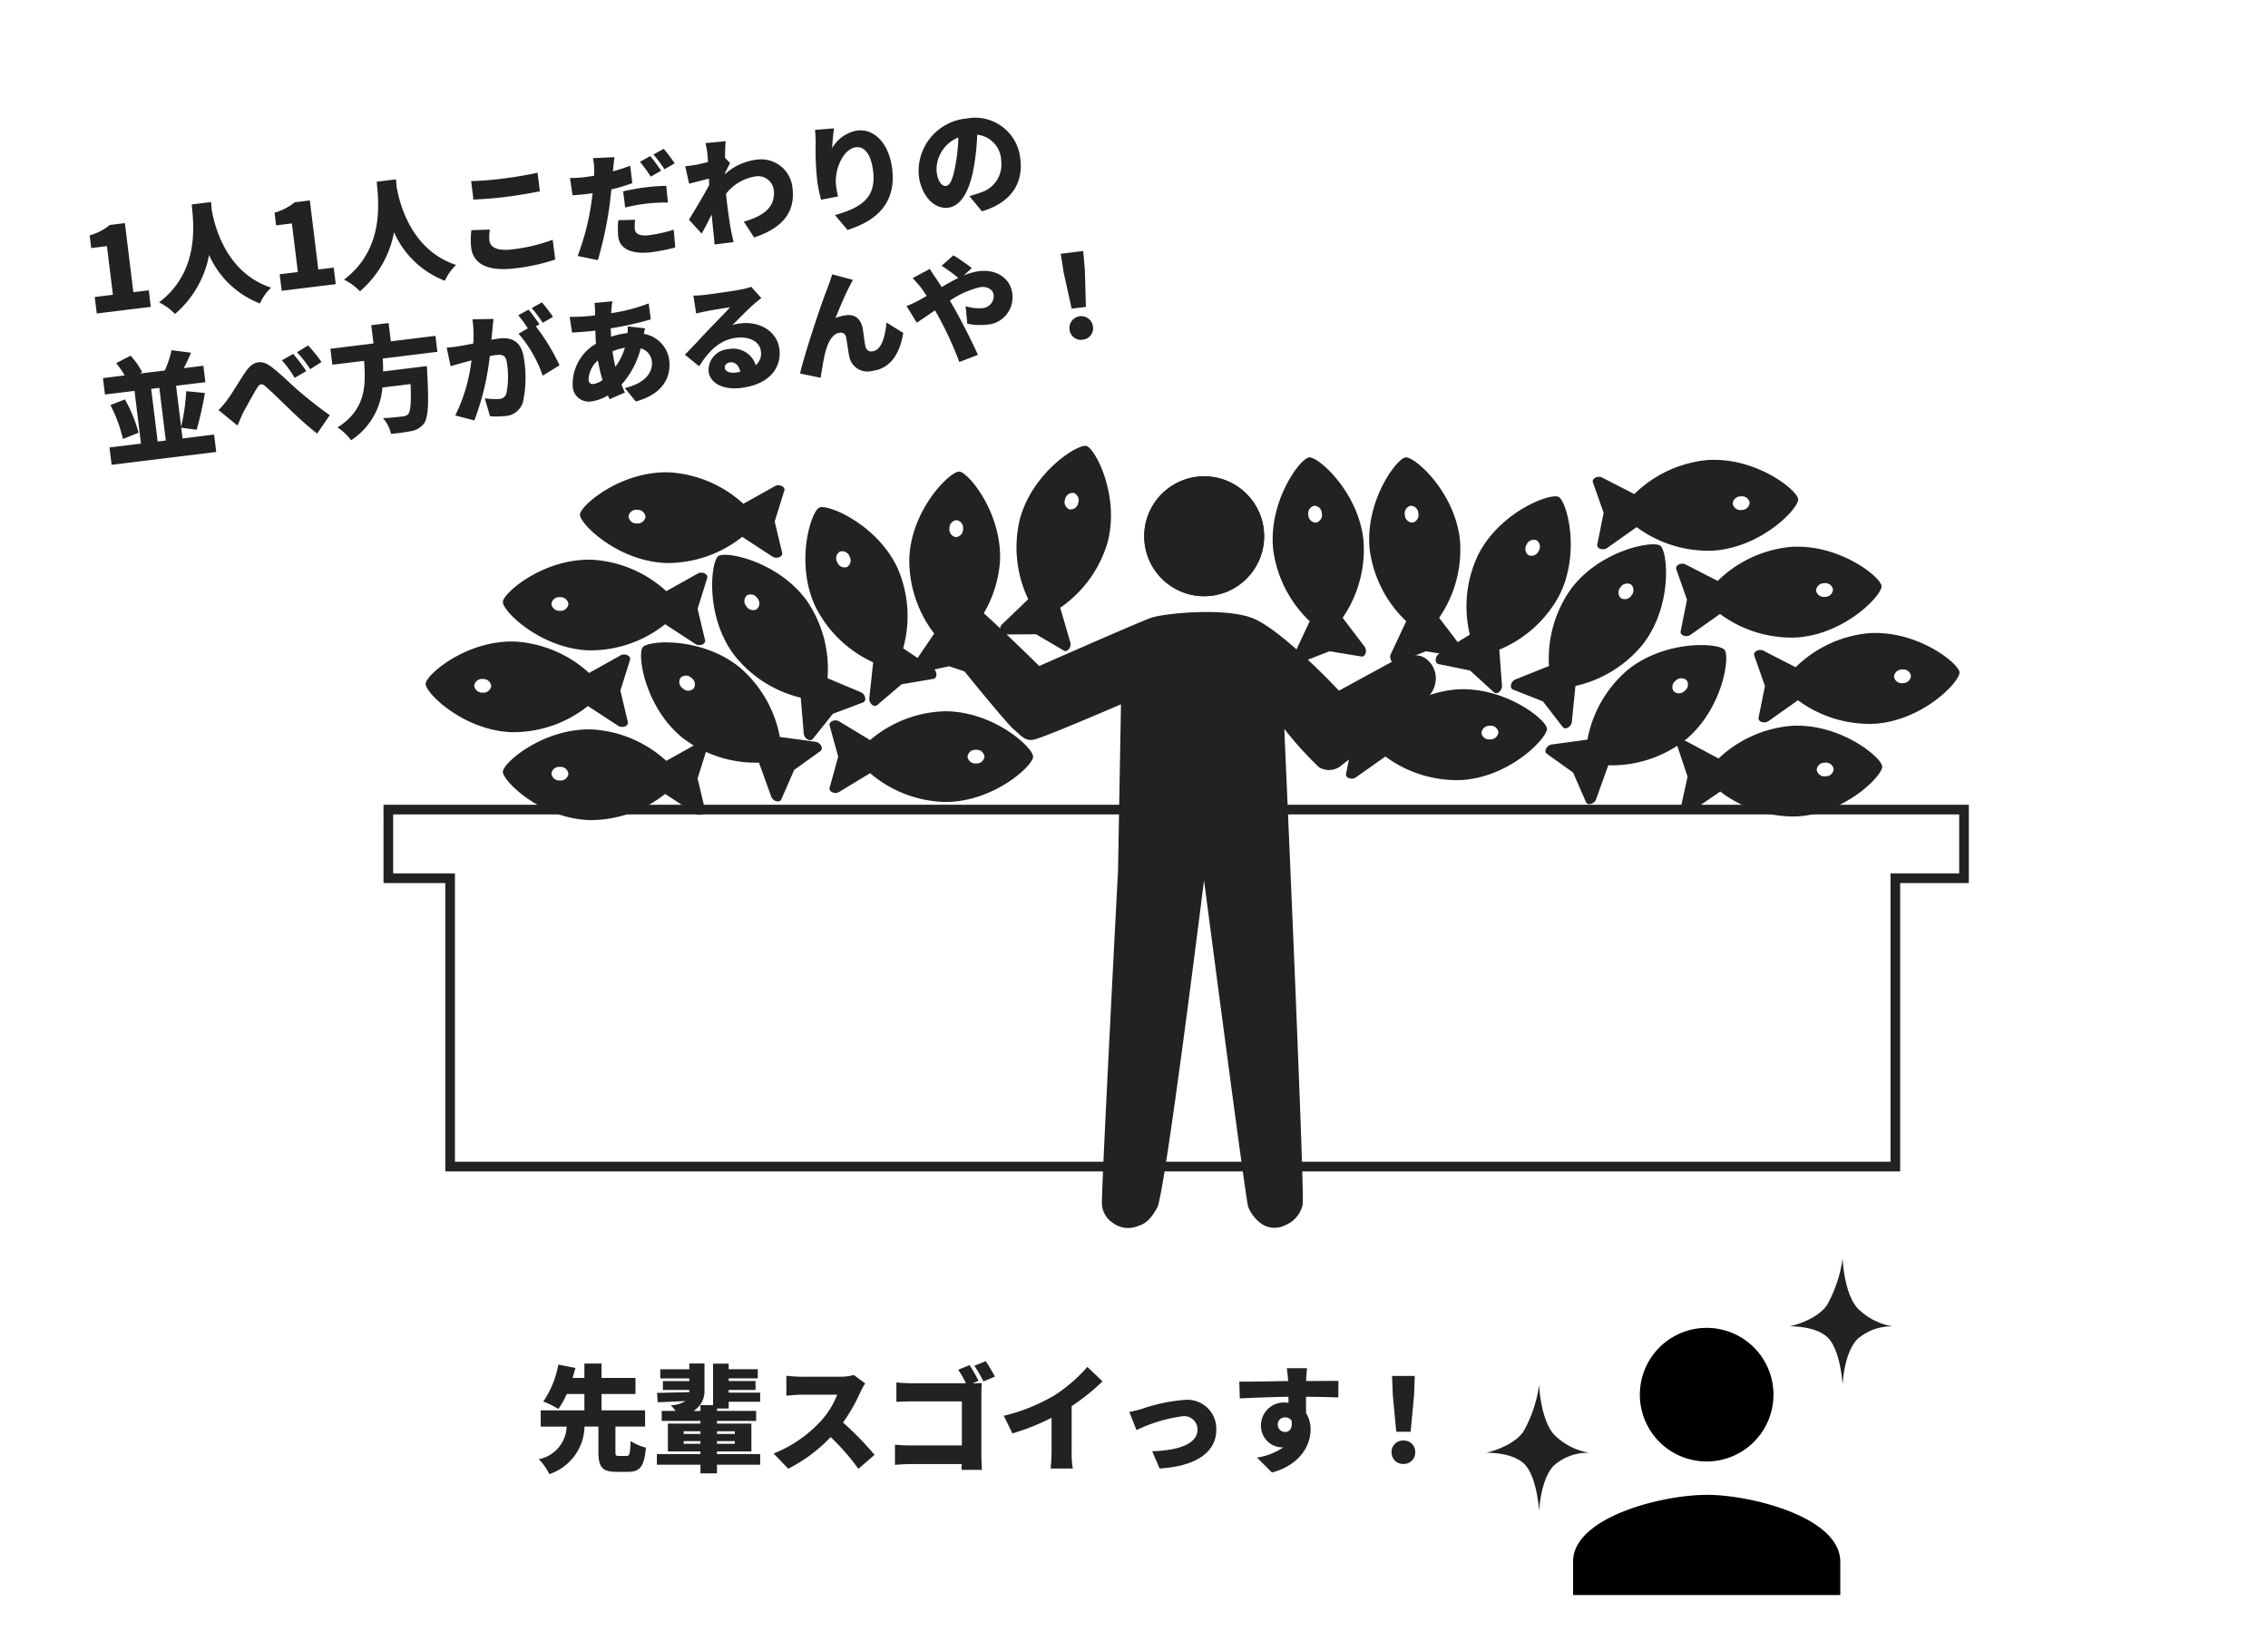
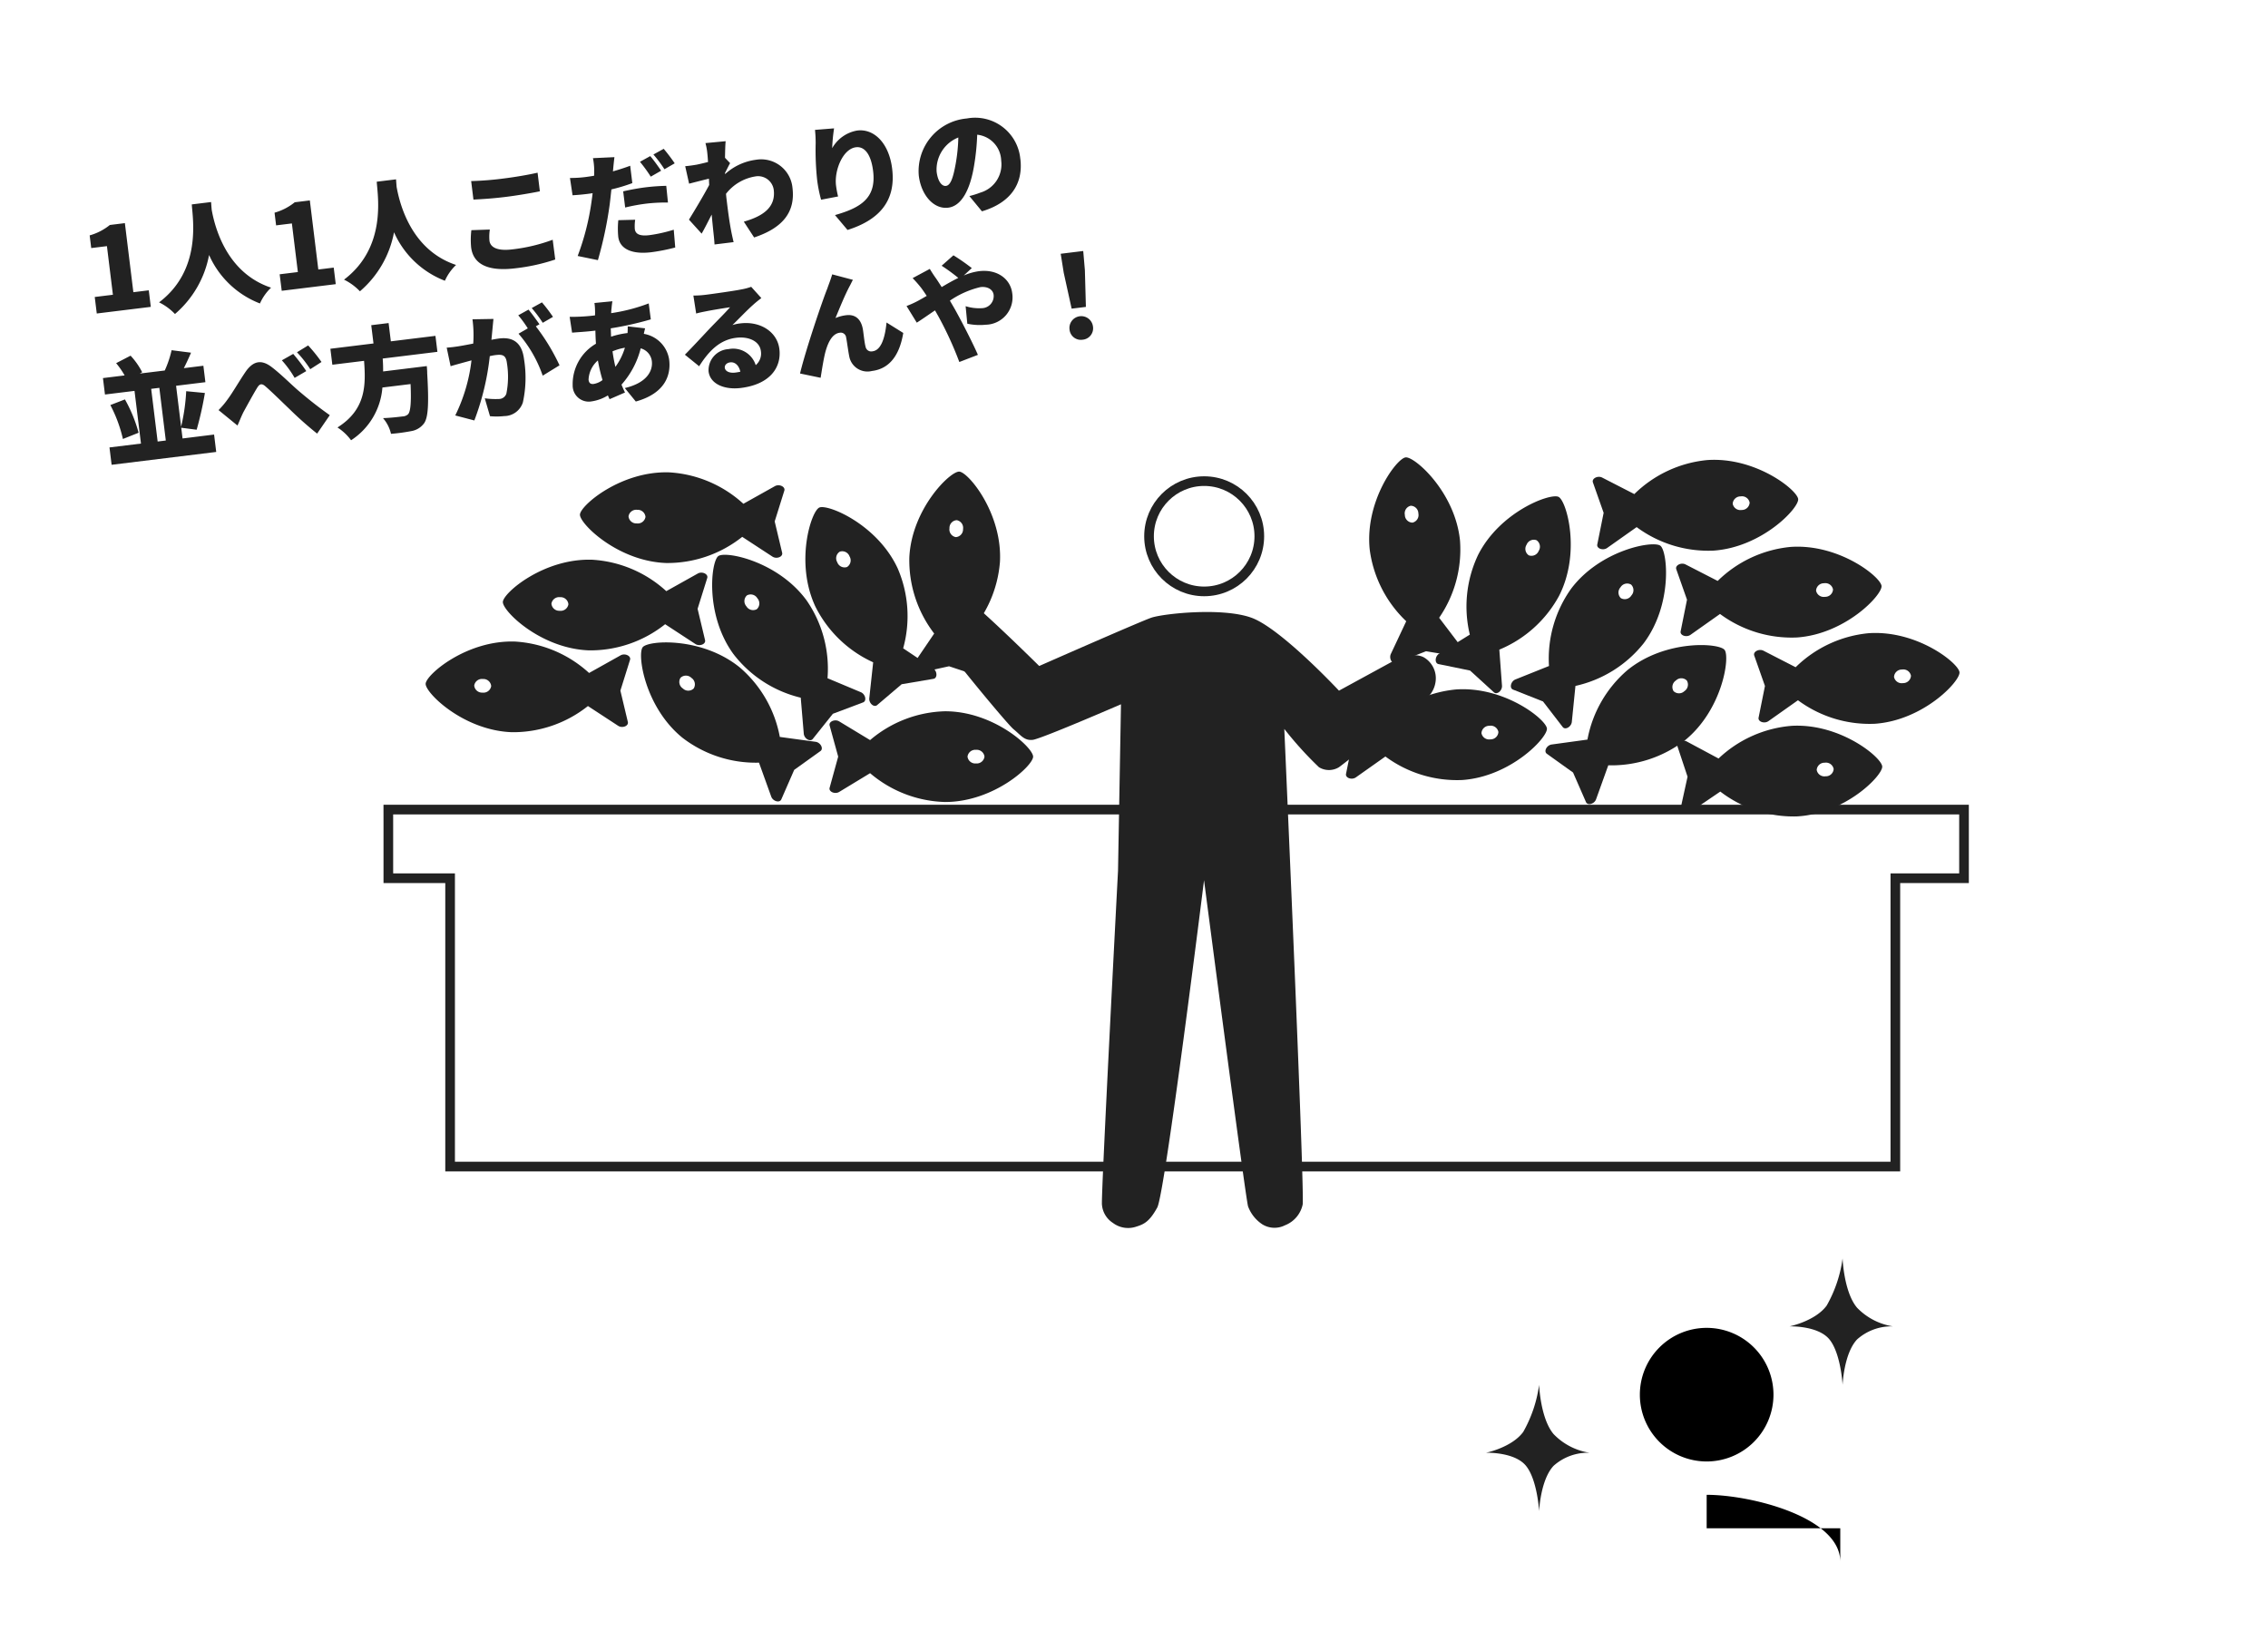
<svg xmlns="http://www.w3.org/2000/svg" width="235" height="170" viewBox="0 0 235 170">
  <defs>
    <clipPath id="clip-path">
      <path id="パス_72317" data-name="パス 72317" d="M0,0H235V170H0Z" transform="translate(295 2238)" fill="#fff" />
    </clipPath>
  </defs>
  <g id="マスクグループ_857" data-name="マスクグループ 857" transform="translate(-295 -2238)" clip-path="url(#clip-path)">
    <g id="グループ_20611" data-name="グループ 20611" transform="translate(300.366 66.285)">
      <path id="Icon_awesome-fish" data-name="Icon awesome-fish" d="M11.98,6.75A12.461,12.461,0,0,0,4.206,9.736L1.007,7.8c-.444-.27-1.108.018-.994.431L.9,11.451.013,14.676c-.114.413.55.7.994.431l3.2-1.941a12.464,12.464,0,0,0,7.775,2.986c5.035,0,9.116-3.761,9.116-4.7S17.015,6.75,11.98,6.75Zm3.2,5.406a.807.807,0,0,1-.879-.705.807.807,0,0,1,.879-.705.806.806,0,0,1,.879.705A.807.807,0,0,1,15.183,12.156Z" transform="translate(167.993 2240.812) rotate(-3)" fill="#222" />
      <g id="グループ_20609" data-name="グループ 20609" transform="translate(-280.236 -71.086)">
        <g id="楕円形_995" data-name="楕円形 995" transform="translate(393.428 2292.157)" fill="#222" stroke="#222" stroke-width="1">
-           <circle cx="6.213" cy="6.213" r="6.213" stroke="none" />
          <circle cx="6.213" cy="6.213" r="5.713" fill="none" />
        </g>
        <path id="パス_72294" data-name="パス 72294" d="M-6469.188,6015.256c.858-.65,1.381-.587,2.682,0s8.383,7.6,8.383,7.6,10.412-4.586,11.606-5,7.349-1.1,10.389,0,9.066,7.556,9.066,7.556l6.233-3.4s1.7-.614,2.644,0a2.507,2.507,0,0,1,1.134,2.455,2.731,2.731,0,0,1-1.134,1.889s-8.534,6.774-8.877,6.988a1.983,1.983,0,0,1-2.077,0,37.3,37.3,0,0,1-3.589-3.966s2.142,48.28,1.9,49.3a2.97,2.97,0,0,1-1.83,2.134,2.4,2.4,0,0,1-2.338-.093,3.825,3.825,0,0,1-1.482-1.853c-.247-.673-4.566-33.81-4.566-33.81s-4.034,32.442-4.848,33.917-1.373,1.73-2.187,1.984a2.614,2.614,0,0,1-2.409-.392,2.474,2.474,0,0,1-1.133-1.889c-.121-.619,1.665-34.606,1.665-34.606l.306-17.246s-8.27,3.59-9.148,3.686-1.225-.482-1.989-1.107-8.839-10.408-9.155-11.548A2.169,2.169,0,0,1-6469.188,6015.256Z" transform="translate(6840.671 -3711.043)" fill="#222" />
      </g>
      <path id="Icon_awesome-fish-2" data-name="Icon awesome-fish" d="M11.98,6.75A12.461,12.461,0,0,0,4.206,9.736L1.007,7.8c-.444-.27-1.108.018-.994.431L.9,11.451.013,14.676c-.114.413.55.7.994.431l3.2-1.941a12.464,12.464,0,0,0,7.775,2.986c5.035,0,9.116-3.761,9.116-4.7S17.015,6.75,11.98,6.75Zm3.2,5.406a.807.807,0,0,1-.879-.705.807.807,0,0,1,.879-.705.806.806,0,0,1,.879.705A.807.807,0,0,1,15.183,12.156Z" transform="translate(149.722 2243.434) rotate(-39)" fill="#222" />
      <path id="Icon_awesome-fish-3" data-name="Icon awesome-fish" d="M11.98,6.75A12.461,12.461,0,0,0,4.206,9.736L1.007,7.8c-.444-.27-1.108.018-.994.431L.9,11.451.013,14.676c-.114.413.55.7.994.431l3.2-1.941a12.464,12.464,0,0,0,7.775,2.986c5.035,0,9.116-3.761,9.116-4.7S17.015,6.75,11.98,6.75Zm3.2,5.406a.807.807,0,0,1-.879-.705.807.807,0,0,1,.879-.705.806.806,0,0,1,.879.705A.807.807,0,0,1,15.183,12.156Z" transform="matrix(0.602, -0.799, 0.799, 0.602, 144.822, 2238.228)" fill="#222" />
      <path id="Icon_awesome-fish-4" data-name="Icon awesome-fish" d="M11.98,6.75A12.461,12.461,0,0,0,4.206,9.736L1.007,7.8c-.444-.27-1.108.018-.994.431L.9,11.451.013,14.676c-.114.413.55.7.994.431l3.2-1.941a12.464,12.464,0,0,0,7.775,2.986c5.035,0,9.116-3.761,9.116-4.7S17.015,6.75,11.98,6.75Zm3.2,5.406a.807.807,0,0,1-.879-.705.807.807,0,0,1,.879-.705.806.806,0,0,1,.879.705A.807.807,0,0,1,15.183,12.156Z" transform="translate(136.346 2236.804) rotate(-63)" fill="#222" />
      <path id="Icon_awesome-fish-5" data-name="Icon awesome-fish" d="M11.98,6.75A12.461,12.461,0,0,0,4.206,9.736L1.007,7.8c-.444-.27-1.108.018-.994.431L.9,11.451.013,14.676c-.114.413.55.7.994.431l3.2-1.941a12.464,12.464,0,0,0,7.775,2.986c5.035,0,9.116-3.761,9.116-4.7S17.015,6.75,11.98,6.75Zm3.2,5.406a.807.807,0,0,1-.879-.705.807.807,0,0,1,.879-.705.806.806,0,0,1,.879.705A.807.807,0,0,1,15.183,12.156Z" transform="translate(131.098 2241.291) rotate(-96)" fill="#222" />
-       <path id="Icon_awesome-fish-6" data-name="Icon awesome-fish" d="M11.98,6.75A12.461,12.461,0,0,0,4.206,9.736L1.007,7.8c-.444-.27-1.108.018-.994.431L.9,11.451.013,14.676c-.114.413.55.7.994.431l3.2-1.941a12.464,12.464,0,0,0,7.775,2.986c5.035,0,9.116-3.761,9.116-4.7S17.015,6.75,11.98,6.75Zm3.2,5.406a.807.807,0,0,1-.879-.705.807.807,0,0,1,.879-.705.806.806,0,0,1,.879.705A.807.807,0,0,1,15.183,12.156Z" transform="translate(121.098 2241.291) rotate(-96)" fill="#222" />
      <path id="Icon_awesome-fish-7" data-name="Icon awesome-fish" d="M11.98,6.75A12.461,12.461,0,0,0,4.206,9.736L1.007,7.8c-.444-.27-1.108.018-.994.431L.9,11.451.013,14.676c-.114.413.55.7.994.431l3.2-1.941a12.464,12.464,0,0,0,7.775,2.986c5.035,0,9.116-3.761,9.116-4.7S17.015,6.75,11.98,6.75Zm3.2,5.406a.807.807,0,0,1-.879-.705.807.807,0,0,1,.879-.705.806.806,0,0,1,.879.705A.807.807,0,0,1,15.183,12.156Z" transform="matrix(0.998, -0.07, 0.07, 0.998, 133.063, 2237.261)" fill="#222" />
      <path id="Icon_awesome-fish-8" data-name="Icon awesome-fish" d="M11.98,6.75A12.461,12.461,0,0,0,4.206,9.736L1.007,7.8c-.444-.27-1.108.018-.994.431L.9,11.451.013,14.676c-.114.413.55.7.994.431l3.2-1.941a12.464,12.464,0,0,0,7.775,2.986c5.035,0,9.116-3.761,9.116-4.7S17.015,6.75,11.98,6.75Zm3.2,5.406a.807.807,0,0,1-.879-.705.807.807,0,0,1,.879-.705.806.806,0,0,1,.879.705A.807.807,0,0,1,15.183,12.156Z" transform="matrix(0.998, -0.07, 0.07, 0.998, 159.096, 2213.491)" fill="#222" />
      <path id="Icon_awesome-fish-9" data-name="Icon awesome-fish" d="M11.98,6.75A12.461,12.461,0,0,0,4.206,9.736L1.007,7.8c-.444-.27-1.108.018-.994.431L.9,11.451.013,14.676c-.114.413.55.7.994.431l3.2-1.941a12.464,12.464,0,0,0,7.775,2.986c5.035,0,9.116-3.761,9.116-4.7S17.015,6.75,11.98,6.75Zm3.2,5.406a.807.807,0,0,1-.879-.705.807.807,0,0,1,.879-.705.806.806,0,0,1,.879.705A.807.807,0,0,1,15.183,12.156Z" transform="matrix(0.998, -0.07, 0.07, 0.998, 167.734, 2222.491)" fill="#222" />
      <path id="Icon_awesome-fish-10" data-name="Icon awesome-fish" d="M11.98,6.75A12.461,12.461,0,0,0,4.206,9.736L1.007,7.8c-.444-.27-1.108.018-.994.431L.9,11.451.013,14.676c-.114.413.55.7.994.431l3.2-1.941a12.464,12.464,0,0,0,7.775,2.986c5.035,0,9.116-3.761,9.116-4.7S17.015,6.75,11.98,6.75Zm3.2,5.406a.807.807,0,0,1-.879-.705.807.807,0,0,1,.879-.705.806.806,0,0,1,.879.705A.807.807,0,0,1,15.183,12.156Z" transform="matrix(0.998, -0.07, 0.07, 0.998, 175.811, 2231.433)" fill="#222" />
      <path id="Icon_awesome-fish-11" data-name="Icon awesome-fish" d="M11.98,6.75A12.461,12.461,0,0,0,4.206,9.736L1.007,7.8c-.444-.27-1.108.018-.994.431L.9,11.451.013,14.676c-.114.413.55.7.994.431l3.2-1.941a12.464,12.464,0,0,0,7.775,2.986c5.035,0,9.116-3.761,9.116-4.7S17.015,6.75,11.98,6.75Zm3.2,5.406a.807.807,0,0,1-.879-.705.807.807,0,0,1,.879-.705.806.806,0,0,1,.879.705A.807.807,0,0,1,15.183,12.156Z" transform="translate(80.583 2238.669)" fill="#222" />
-       <path id="Icon_awesome-fish-12" data-name="Icon awesome-fish" d="M11.98,6.75A12.461,12.461,0,0,0,4.206,9.736L1.007,7.8c-.444-.27-1.108.018-.994.431L.9,11.451.013,14.676c-.114.413.55.7.994.431l3.2-1.941a12.464,12.464,0,0,0,7.775,2.986c5.035,0,9.116-3.761,9.116-4.7S17.015,6.75,11.98,6.75Zm3.2,5.406a.807.807,0,0,1-.879-.705.807.807,0,0,1,.879-.705.806.806,0,0,1,.879.705A.807.807,0,0,1,15.183,12.156Z" transform="translate(90.684 2235.346) rotate(-75)" fill="#222" />
      <path id="Icon_awesome-fish-13" data-name="Icon awesome-fish" d="M11.98,6.75A12.461,12.461,0,0,0,4.206,9.736L1.007,7.8c-.444-.27-1.108.018-.994.431L.9,11.451.013,14.676c-.114.413.55.7.994.431l3.2-1.941a12.464,12.464,0,0,0,7.775,2.986c5.035,0,9.116-3.761,9.116-4.7S17.015,6.75,11.98,6.75Zm3.2,5.406a.807.807,0,0,1-.879-.705.807.807,0,0,1,.879-.705.806.806,0,0,1,.879.705A.807.807,0,0,1,15.183,12.156Z" transform="translate(81.488 2241.055) rotate(-87)" fill="#222" />
      <path id="Icon_awesome-fish-14" data-name="Icon awesome-fish" d="M11.98,6.75A12.461,12.461,0,0,0,4.206,9.736L1.007,7.8c-.444-.27-1.108.018-.994.431L.9,11.451.013,14.676c-.114.413.55.7.994.431l3.2-1.941a12.464,12.464,0,0,0,7.775,2.986c5.035,0,9.116-3.761,9.116-4.7S17.015,6.75,11.98,6.75Zm3.2,5.406a.807.807,0,0,1-.879-.705.807.807,0,0,1,.879-.705.806.806,0,0,1,.879.705A.807.807,0,0,1,15.183,12.156Z" transform="translate(78.062 2248.272) rotate(-115)" fill="#222" />
      <path id="Icon_awesome-fish-15" data-name="Icon awesome-fish" d="M11.98,6.75A12.461,12.461,0,0,0,4.206,9.736L1.007,7.8c-.444-.27-1.108.018-.994.431L.9,11.451.013,14.676c-.114.413.55.7.994.431l3.2-1.941a12.464,12.464,0,0,0,7.775,2.986c5.035,0,9.116-3.761,9.116-4.7S17.015,6.75,11.98,6.75Zm3.2,5.406a.807.807,0,0,1-.879-.705.807.807,0,0,1,.879-.705.806.806,0,0,1,.879.705A.807.807,0,0,1,15.183,12.156Z" transform="translate(72.199 2253.137) rotate(-126)" fill="#222" />
      <path id="Icon_awesome-fish-16" data-name="Icon awesome-fish" d="M11.98,6.75A12.461,12.461,0,0,0,4.206,9.736L1.007,7.8c-.444-.27-1.108.018-.994.431L.9,11.451.013,14.676c-.114.413.55.7.994.431l3.2-1.941a12.464,12.464,0,0,0,7.775,2.986c5.035,0,9.116-3.761,9.116-4.7S17.015,6.75,11.98,6.75Zm3.2,5.406a.807.807,0,0,1-.879-.705.807.807,0,0,1,.879-.705.806.806,0,0,1,.879.705A.807.807,0,0,1,15.183,12.156Z" transform="translate(70.419 2260.957) rotate(-141)" fill="#222" />
-       <path id="Icon_awesome-fish-17" data-name="Icon awesome-fish" d="M11.98,6.75A12.461,12.461,0,0,0,4.206,9.736L1.007,7.8c-.444-.27-1.108.018-.994.431L.9,11.451.013,14.676c-.114.413.55.7.994.431l3.2-1.941a12.464,12.464,0,0,0,7.775,2.986c5.035,0,9.116-3.761,9.116-4.7S17.015,6.75,11.98,6.75Zm3.2,5.406a.807.807,0,0,1-.879-.705.807.807,0,0,1,.879-.705.806.806,0,0,1,.879.705A.807.807,0,0,1,15.183,12.156Z" transform="matrix(-0.999, -0.035, 0.035, -0.999, 67.414, 2263.858)" fill="#222" />
      <path id="Icon_awesome-fish-18" data-name="Icon awesome-fish" d="M11.98,6.75A12.461,12.461,0,0,0,4.206,9.736L1.007,7.8c-.444-.27-1.108.018-.994.431L.9,11.451.013,14.676c-.114.413.55.7.994.431l3.2-1.941a12.464,12.464,0,0,0,7.775,2.986c5.035,0,9.116-3.761,9.116-4.7S17.015,6.75,11.98,6.75Zm3.2,5.406a.807.807,0,0,1-.879-.705.807.807,0,0,1,.879-.705.806.806,0,0,1,.879.705A.807.807,0,0,1,15.183,12.156Z" transform="matrix(-0.999, -0.035, 0.035, -0.999, 59.414, 2254.751)" fill="#222" />
      <path id="Icon_awesome-fish-19" data-name="Icon awesome-fish" d="M11.98,6.75A12.461,12.461,0,0,0,4.206,9.736L1.007,7.8c-.444-.27-1.108.018-.994.431L.9,11.451.013,14.676c-.114.413.55.7.994.431l3.2-1.941a12.464,12.464,0,0,0,7.775,2.986c5.035,0,9.116-3.761,9.116-4.7S17.015,6.75,11.98,6.75Zm3.2,5.406a.807.807,0,0,1-.879-.705.807.807,0,0,1,.879-.705.806.806,0,0,1,.879.705A.807.807,0,0,1,15.183,12.156Z" transform="matrix(-0.999, -0.035, 0.035, -0.999, 67.414, 2246.272)" fill="#222" />
      <path id="Icon_awesome-fish-20" data-name="Icon awesome-fish" d="M11.98,6.75A12.461,12.461,0,0,0,4.206,9.736L1.007,7.8c-.444-.27-1.108.018-.994.431L.9,11.451.013,14.676c-.114.413.55.7.994.431l3.2-1.941a12.464,12.464,0,0,0,7.775,2.986c5.035,0,9.116-3.761,9.116-4.7S17.015,6.75,11.98,6.75Zm3.2,5.406a.807.807,0,0,1-.879-.705.807.807,0,0,1,.879-.705.806.806,0,0,1,.879.705A.807.807,0,0,1,15.183,12.156Z" transform="matrix(-0.999, -0.035, 0.035, -0.999, 75.402, 2237.219)" fill="#222" />
      <path id="パス_72295" data-name="パス 72295" d="M-6480.128,6399.112v5.608h6.4V6434.6h149.75V6404.72h7.114v-7.114h-163.266Z" transform="translate(6515 -4142)" fill="none" stroke="#222" stroke-width="1" />
      <g id="グループ_20610" data-name="グループ 20610" transform="translate(-300 -61)">
-         <path id="Icon_material-person" data-name="Icon material-person" d="M19.844,19.844a6.922,6.922,0,1,0-6.922-6.922A6.92,6.92,0,0,0,19.844,19.844Zm0,3.461C15.223,23.3,6,25.624,6,30.227v3.461H33.688V30.227C33.688,25.624,24.464,23.3,19.844,23.3Z" transform="translate(451.627 2364.313)" />
+         <path id="Icon_material-person" data-name="Icon material-person" d="M19.844,19.844a6.922,6.922,0,1,0-6.922-6.922A6.92,6.92,0,0,0,19.844,19.844Zm0,3.461v3.461H33.688V30.227C33.688,25.624,24.464,23.3,19.844,23.3Z" transform="translate(451.627 2364.313)" />
        <path id="パス_72296" data-name="パス 72296" d="M-6329.446,6444.123a13.57,13.57,0,0,1-1.644,4.875c-1.185,1.619-3.854,2.16-3.854,2.16s2.953-.1,4.138,1.354,1.361,4.705,1.361,4.705.131-3.248,1.5-4.705a5.35,5.35,0,0,1,3.724-1.354,6.564,6.564,0,0,1-3.724-1.933C-6329.315,6447.605-6329.446,6444.123-6329.446,6444.123Z" transform="translate(6815 -4081)" fill="#222" />
        <path id="パス_72297" data-name="パス 72297" d="M-6329.446,6444.123a13.57,13.57,0,0,1-1.644,4.875c-1.185,1.619-3.854,2.16-3.854,2.16s2.953-.1,4.138,1.354,1.361,4.705,1.361,4.705.131-3.248,1.5-4.705a5.35,5.35,0,0,1,3.724-1.354,6.564,6.564,0,0,1-3.724-1.933C-6329.315,6447.605-6329.446,6444.123-6329.446,6444.123Z" transform="translate(6783.555 -4067.905)" fill="#222" />
      </g>
    </g>
    <path id="パス_72319" data-name="パス 72319" d="M.936,0h5.64V-1.728H4.968V-8.94H3.4a5.815,5.815,0,0,1-2.208.816V-6.8H2.832v5.076H.936ZM12.084-10.02c-.084,1.572.18,6.888-4.6,9.66a5.813,5.813,0,0,1,1.488,1.4A10.607,10.607,0,0,0,13.224-4.6a9.5,9.5,0,0,0,4.62,5.628A5.131,5.131,0,0,1,19.188-.456C14.736-2.568,14.16-7.5,14.064-9.228q.018-.45.036-.792ZM20.244,0h5.64V-1.728H24.276V-8.94H22.7a5.815,5.815,0,0,1-2.208.816V-6.8H22.14v5.076h-1.9ZM31.392-10.02c-.084,1.572.18,6.888-4.6,9.66a5.813,5.813,0,0,1,1.488,1.4A10.607,10.607,0,0,0,32.532-4.6a9.5,9.5,0,0,0,4.62,5.628A5.131,5.131,0,0,1,38.5-.456C34.044-2.568,33.468-7.5,33.372-9.228q.018-.45.036-.792Zm9.72,1.128V-6.96c1,.072,2.052.132,3.336.132,1.164,0,2.748-.072,3.6-.144V-8.916c-.948.1-2.412.168-3.612.168A32.407,32.407,0,0,1,41.112-8.892Zm1.308,5.22L40.512-3.84a8.442,8.442,0,0,0-.24,1.764c0,1.728,1.368,2.712,4.284,2.712a19.846,19.846,0,0,0,4.212-.4l-.012-2.064a17.693,17.693,0,0,1-4.272.48c-1.62,0-2.244-.516-2.244-1.188A4.889,4.889,0,0,1,42.42-3.672Zm15.072.828-1.74-.168A8.679,8.679,0,0,0,55.536-1.3C55.536-.072,56.652.7,58.752.7A19.715,19.715,0,0,0,61.26.516l.072-1.848a15.466,15.466,0,0,1-2.568.252c-1.056,0-1.428-.312-1.428-.816A4.316,4.316,0,0,1,57.492-2.844Zm-1.344-6.7-2.22-.168a6.587,6.587,0,0,1-.036,1.344,4.257,4.257,0,0,1-.072.48c-.324.012-.636.024-.96.024a12.411,12.411,0,0,1-1.548-.1l.048,1.812c.408.024.864.048,1.488.048.192,0,.4,0,.6-.012-.06.288-.144.576-.216.852A26.094,26.094,0,0,1,51.12.156L53.148.84a40.87,40.87,0,0,0,1.92-5.592c.12-.48.24-1,.36-1.512a17.631,17.631,0,0,0,2.232-.384V-8.46c-.612.144-1.224.264-1.848.36a1.636,1.636,0,0,0,.048-.2C55.92-8.58,56.052-9.168,56.148-9.54Zm.468,3.624v1.692a18.534,18.534,0,0,1,2.376-.132A17.679,17.679,0,0,1,61.08-4.2l.036-1.74c-.732-.072-1.452-.108-2.124-.108C58.2-6.048,57.312-5.988,56.616-5.916ZM59.844-9.2l-1.128.456A16.258,16.258,0,0,1,59.64-7.08l1.14-.48C60.564-7.98,60.144-8.76,59.844-9.2ZM61.32-9.78l-1.128.456a13.385,13.385,0,0,1,.948,1.656l1.128-.48A17.126,17.126,0,0,0,61.32-9.78Zm4.428,1.116c0,.12-.012.42-.036.8-.456.06-.888.108-1.212.132-.5.024-.8.024-1.188.012l.18,1.848c.624-.084,1.476-.192,2.1-.264-.012.216-.036.432-.048.648-.72,1.032-1.848,2.472-2.52,3.312l1.128,1.6c.336-.444.816-1.164,1.272-1.836-.024.756-.036,1.392-.048,2.112,0,.192-.012.684-.036,1h1.992c-.036-.3-.084-.816-.1-1.032-.084-1.152-.084-2.328-.084-3.24,0-.252,0-.516.012-.792a4.8,4.8,0,0,1,3.2-1.416A1.637,1.637,0,0,1,72.12-4.176c0,1.764-1.332,2.568-3.48,2.9L69.5.48c3.18-.636,4.572-2.184,4.572-4.62a3.259,3.259,0,0,0-3.4-3.348A5.884,5.884,0,0,0,67.308-6.4a.37.37,0,0,0,.012-.12c.216-.312.492-.744.648-.948l-.456-.612c.1-.72.192-1.332.276-1.7l-2.1-.06A6.55,6.55,0,0,1,65.748-8.664ZM79.1-9.732l-1.98-.084a13.344,13.344,0,0,1-.1,1.38,29.042,29.042,0,0,0-.312,3.828,14.176,14.176,0,0,0,.156,2.052l1.788-.12a10.075,10.075,0,0,1-.072-1.152c0-1.584,1.164-3.684,2.532-3.684.852,0,1.464.84,1.464,2.664C82.584-2,80.8-1.224,78.1-.8L79.2.888c3.3-.612,5.364-2.3,5.364-5.736,0-2.712-1.38-4.368-3.1-4.368a3.69,3.69,0,0,0-2.808,1.5A17.628,17.628,0,0,1,79.1-9.732Zm18.768,5.5A4.7,4.7,0,0,0,92.88-9.072a5.473,5.473,0,0,0-5.664,5.28c0,2.052,1.128,3.66,2.616,3.66,1.416,0,2.5-1.608,3.2-4.008a23.882,23.882,0,0,0,.708-3.132A2.779,2.779,0,0,1,95.88-4.3a3.039,3.039,0,0,1-2.544,3.024,9.131,9.131,0,0,1-1.176.216l1.1,1.728C96.384.144,97.872-1.7,97.872-4.236ZM89.1-3.984a3.578,3.578,0,0,1,2.664-3.24,17.813,17.813,0,0,1-.612,2.7C90.72-3.132,90.36-2.4,89.88-2.4,89.46-2.4,89.1-2.94,89.1-3.984ZM5.58,8.436h.852v5.5H5.58Zm2.6,5.5V12.816l1.56.4A34.753,34.753,0,0,0,11.052,9.54l-1.9-.42a20.125,20.125,0,0,1-.972,3.588V8.436h3.06V6.72H9.2c.3-.444.624-.96.936-1.5l-1.968-.5a10.562,10.562,0,0,1-.96,2H4.6l.264-.108a7.513,7.513,0,0,0-.984-1.848L2.3,5.352a8.707,8.707,0,0,1,.72,1.368H.756V8.436H3.84v5.5H.552v1.812h10.92V13.932ZM1.176,9.588a14.4,14.4,0,0,1,.864,3.648l1.692-.444a15.036,15.036,0,0,0-.984-3.6ZM12.24,11.472,13.992,13.3c.228-.36.5-.888.792-1.32.468-.648,1.26-1.752,1.692-2.292.312-.408.552-.456.912-.036.576.636,1.464,1.764,2.184,2.64a37.6,37.6,0,0,0,2.508,2.844L23.616,13.4c-1.176-1.068-2.112-2.04-2.9-2.9-.672-.732-1.644-1.992-2.52-2.832-.924-.876-1.788-.816-2.7.216-.768.876-1.644,2.04-2.16,2.568A8.551,8.551,0,0,1,12.24,11.472Zm8.388-4.836-1.248.516A10.912,10.912,0,0,1,20.472,9.12l1.284-.552A20.134,20.134,0,0,0,20.628,6.636Zm1.644-.684-1.236.564a11.8,11.8,0,0,1,1.152,1.908l1.248-.6A16.534,16.534,0,0,0,22.272,5.952ZM35.484,8.244V6.576H30.828V4.668H29.016V6.576h-4.5V8.244h3.312c-.12,2.46-.384,5.016-3.576,6.516a5.346,5.346,0,0,1,1.236,1.488,7.162,7.162,0,0,0,3.888-5.028h2.94c-.144,1.872-.348,2.832-.636,3.072a.868.868,0,0,1-.6.156c-.372,0-1.212,0-2.028-.072a3.739,3.739,0,0,1,.624,1.716,19.232,19.232,0,0,0,2.1-.024,2.066,2.066,0,0,0,1.44-.648c.492-.552.744-1.92.948-5.112.036-.228.048-.732.048-.732h-4.56c.06-.444.1-.888.12-1.332Zm6.18-2.676L39.5,5.34a12.148,12.148,0,0,1-.228,2.508c-.54.036-1.032.072-1.38.084a13.7,13.7,0,0,1-1.4,0l.168,1.956c.4-.072,1.092-.168,1.476-.228.168-.024.432-.06.744-.108a17.431,17.431,0,0,1-2.364,5.46l1.9.756a26.847,26.847,0,0,0,2.4-6.42q.36-.036.576-.036c.744,0,1.1.108,1.1.984a8.914,8.914,0,0,1-.444,3.12.812.812,0,0,1-.816.456,7.8,7.8,0,0,1-1.464-.252l.312,1.908a7.294,7.294,0,0,0,1.464.168,2.043,2.043,0,0,0,2.088-1.164A11.971,11.971,0,0,0,44.3,10.1c0-1.8-.912-2.448-2.292-2.448-.216,0-.492.012-.816.036.072-.312.144-.648.216-.972S41.58,5.928,41.664,5.568Zm5.2-1.092-1.128.456a13.386,13.386,0,0,1,.948,1.656l1.128-.48A17.127,17.127,0,0,0,46.86,4.476Zm-1.476.576-1.128.456a11.486,11.486,0,0,1,.816,1.464l-1.02.432a13.174,13.174,0,0,1,1.956,4.62l1.86-.852a21.257,21.257,0,0,0-1.944-4.308l.4-.168C46.1,6.276,45.684,5.5,45.384,5.052Zm8.736.2-1.872-.048a6.01,6.01,0,0,1-.036.8c-.012.156-.036.312-.06.48h-.288a20.061,20.061,0,0,1-2.34-.168l.048,1.656c.6.024,1.536.084,2.232.084H52c-.048.444-.084.9-.108,1.356A4.842,4.842,0,0,0,48.972,13.4,1.664,1.664,0,0,0,50.7,15.288a4.417,4.417,0,0,0,1.764-.408c.048.144.084.288.132.408l1.668-.492c-.1-.276-.18-.564-.264-.852a8.908,8.908,0,0,0,2.436-3.492A1.572,1.572,0,0,1,57.42,11.9c0,.972-.72,2.172-3.12,2.436l.96,1.524c3.036-.456,3.96-2.184,3.96-3.876A3.184,3.184,0,0,0,56.94,9c.072-.216.156-.432.2-.552l-1.764-.42a6.577,6.577,0,0,1-.1.684h-.072a8.455,8.455,0,0,0-1.668.168l.072-.864A33.48,33.48,0,0,0,57.84,7.6l-.012-1.668a18.4,18.4,0,0,1-3.984.528c.024-.168.06-.348.1-.5C53.988,5.748,54.036,5.532,54.12,5.256Zm-3.444,7.752a2.787,2.787,0,0,1,1.2-1.848,17.717,17.717,0,0,0,.228,2.076,2.063,2.063,0,0,1-.948.288C50.8,13.524,50.676,13.344,50.676,13.008Zm2.82-2.6a5.83,5.83,0,0,1,1.32-.216A6.5,6.5,0,0,1,53.6,12.036,16.177,16.177,0,0,1,53.5,10.4Zm11.34,3.1c0-.24.228-.48.624-.48.5,0,.864.432.924,1.092-.168.012-.348.024-.54.024C65.232,14.136,64.836,13.872,64.836,13.5ZM62.52,5.688l.06,1.884c.288-.048.72-.084,1.08-.108.648-.048,1.884-.1,2.484-.108-.576.516-1.692,1.38-2.364,1.932-.708.588-2.112,1.776-2.88,2.376l1.32,1.368c1.152-1.4,2.412-2.46,4.164-2.46,1.32,0,2.376.648,2.376,1.68a1.567,1.567,0,0,1-.708,1.38,2.45,2.45,0,0,0-2.6-1.992,2.193,2.193,0,0,0-2.328,2.04c0,1.32,1.4,2.112,3.1,2.112,3.108,0,4.464-1.644,4.464-3.516,0-1.812-1.62-3.132-3.684-3.132a4.112,4.112,0,0,0-.84.072c.66-.5,1.716-1.368,2.388-1.824.3-.216.612-.4.924-.588l-.9-1.284a6.331,6.331,0,0,1-1.068.144c-.708.06-3.108.1-3.756.1A10.167,10.167,0,0,1,62.52,5.688Zm16.608.4-2.064-.828c-.252.588-.516,1.044-.672,1.38-.636,1.14-3,6.024-3.888,8.412l2.064.7c.192-.66.552-1.956.84-2.652.408-.984.96-1.74,1.692-1.74a.561.561,0,0,1,.6.576c.036.4.036,1.4.084,2.016A1.918,1.918,0,0,0,79.932,15.7c1.908,0,3.072-1.38,3.7-3.516L82.044,10.9c-.36,1.608-.924,2.784-1.8,2.784a.594.594,0,0,1-.66-.54c-.072-.456-.036-1.44-.06-1.872-.06-1.032-.576-1.632-1.536-1.632a4.083,4.083,0,0,0-1.14.156c.576-1.008,1.272-2.28,1.9-3.156C78.876,6.456,79,6.252,79.128,6.084Zm5.184,3.372.84,1.836c.492-.228,1.212-.612,2.028-1.032.084.192.168.4.252.6a36.6,36.6,0,0,1,1.6,5.016l2-.5c-.4-1.368-1.416-4.116-1.932-5.316-.084-.192-.168-.4-.264-.612a9.336,9.336,0,0,1,3.312-1.008c.744,0,1.26.408,1.26.96a1.253,1.253,0,0,1-1.392,1.224,4.641,4.641,0,0,1-1.632-.408l-.048,1.824a6.145,6.145,0,0,0,1.884.336,2.834,2.834,0,0,0,3.12-2.916c0-1.44-1.188-2.676-3.144-2.676a6.126,6.126,0,0,0-1.62.252l.924-.66a20.96,20.96,0,0,0-1.728-1.548l-1.344.924a19.1,19.1,0,0,1,1.56,1.464c-.588.2-1.2.456-1.824.732-.168-.348-.324-.684-.492-1-.132-.228-.4-.78-.5-1.02l-1.884.732a12.2,12.2,0,0,1,.78,1.152c.156.276.3.564.444.852-.3.132-.588.252-.888.372A10.008,10.008,0,0,1,84.312,9.456Zm16.944,2.352h1.488l.36-3.792.072-1.992h-2.352l.072,1.992ZM102,15.144a1.185,1.185,0,0,0,1.224-1.224,1.224,1.224,0,0,0-2.448,0A1.178,1.178,0,0,0,102,15.144Z" transform="translate(304.098 2270.6) rotate(-7)" fill="#222" />
-     <path id="パス_72318" data-name="パス 72318" d="M8.724-.684c-.324,0-.372-.048-.372-.468v-2.58h3.072v-1.68H6.912V-7.1h3.516V-8.772H6.912V-10.26H5.136v1.488H3.912c.108-.348.2-.7.3-1.032l-1.776-.348A9.861,9.861,0,0,1,.876-6.324a9.394,9.394,0,0,1,1.56.768A7.808,7.808,0,0,0,3.3-7.1H5.136v1.692H.612v1.68H3.3A3.584,3.584,0,0,1,.408-.348,5.5,5.5,0,0,1,1.5,1.2,5.319,5.319,0,0,0,5.148-3.732h1.44V-1.14c0,1.56.348,2.1,1.86,2.1H9.672c1.212,0,1.668-.54,1.836-2.508a5.235,5.235,0,0,1-1.584-.684C9.876-.888,9.816-.684,9.5-.684Zm6.7-1.26V-2.22h1.74v.276Zm5.3,0H18.876V-2.22h1.848Zm-5.3-1.3h1.74v.276H15.42Zm5.3,0v.276H18.876V-3.24ZM20.088-5.6v-.7h3.264v-.948H20.088v-.276h2.784v-.924H20.088v-.276H23.1v-.948H20.088v-.576h-1.62v4.3H17.16v.6h-.72a2.388,2.388,0,0,0,1.14-2.112v-2.808H16.008v.6H13v.948h3.012v.276H13.272v.924h2.736V-7.3c-1.26.036-2.46.06-3.348.084l.084.972c.816-.036,1.812-.084,2.856-.132a2.827,2.827,0,0,1-1.512.432,7.267,7.267,0,0,1,.5.588h-1.44v1.044H17.16v.276H13.788v2.88H17.16v.276H12.648v1.1H17.16v.9h1.716v-.9h4.476v-1.1H18.876v-.276H22.44v-2.88H18.876v-.276h4.056V-5.352H18.876V-5.6ZM34.236-8.2l-1.188-.876a5.077,5.077,0,0,1-1.44.18H27.6a14.244,14.244,0,0,1-1.536-.1v2.064c.336-.024,1-.1,1.536-.1h3.732a8.8,8.8,0,0,1-1.68,2.712A13.381,13.381,0,0,1,24.744-.936L26.256.636a16.079,16.079,0,0,0,4.4-3.276A23.825,23.825,0,0,1,33.528.648L35.2-.8a31.97,31.97,0,0,0-3.264-3.348A18.6,18.6,0,0,0,33.744-7.32,6.723,6.723,0,0,1,34.236-8.2Zm10.812-1.9-1.176.48a11.279,11.279,0,0,1,.8,1.4H39.048c-.432,0-1.1-.036-1.584-.084v2.016c.372-.024,1.044-.048,1.584-.048h5.2v4.56H38.9c-.564,0-1.116-.036-1.584-.072V.24c.432-.048,1.188-.084,1.644-.084h5.268c0,.192-.012.4-.012.6h2.112C46.3.288,46.272-.4,46.272-.8V-7.032c0-.4.024-.924.036-1.212-.156.012-.6.024-.972.036l.636-.264A14.155,14.155,0,0,0,45.048-10.092Zm1.68-.408-1.188.48a12.967,12.967,0,0,1,.948,1.62l1.188-.5C47.46-9.312,47.04-10.044,46.728-10.5Zm1.86,5.652.9,1.836a23.828,23.828,0,0,0,4.056-1.62v3.516a16.2,16.2,0,0,1-.1,1.74h2.3a8.962,8.962,0,0,1-.12-1.74V-5.844a23.094,23.094,0,0,0,3.2-2.568l-1.572-1.5A16.139,16.139,0,0,1,53.832-6.96,19.019,19.019,0,0,1,48.588-4.848Zm13.008-.4L62.34-3.36A15.719,15.719,0,0,1,67.116-4.8a1.38,1.38,0,0,1,1.548,1.38c0,1.452-1.884,2.172-4.7,2.244L64.74.612c4.128-.252,5.868-1.908,5.868-4A2.994,2.994,0,0,0,67.3-6.492a17.494,17.494,0,0,0-4.344.912A13.158,13.158,0,0,1,61.6-5.244Zm18.42-4.524h-2.1c.036.18.084.624.132,1.2a.538.538,0,0,0,.012.132c-1.548.024-3.672.072-5.064.06l.048,1.74c1.464-.072,3.24-.144,5.04-.168.012.2.012.408.012.612a2.41,2.41,0,0,0-.3-.012,2.367,2.367,0,0,0-2.556,2.34,2.227,2.227,0,0,0,2.124,2.3,1.3,1.3,0,0,0,.216-.012A6.72,6.72,0,0,1,74.832-.516L76.38,1.032c3-.816,4-2.9,4-4.44a3.088,3.088,0,0,0-.468-1.716c0-.5,0-1.116-.012-1.692,1.512.012,2.64.036,3.348.072l.024-1.716c-.624-.012-2.232.012-3.348.012V-8.58C79.932-8.8,79.98-9.54,80.016-9.768ZM76.98-3.9a.731.731,0,0,1,.768-.78.776.776,0,0,1,.66.324c.132.912-.276,1.188-.66,1.188A.758.758,0,0,1,76.98-3.9Zm12.276.708h1.488l.36-3.792.072-1.992H88.824L88.9-6.984ZM90,.144A1.185,1.185,0,0,0,91.224-1.08,1.166,1.166,0,0,0,90-2.28a1.166,1.166,0,0,0-1.224,1.2A1.178,1.178,0,0,0,90,.144Z" transform="translate(350.416 2389.556)" fill="#222" />
  </g>
</svg>